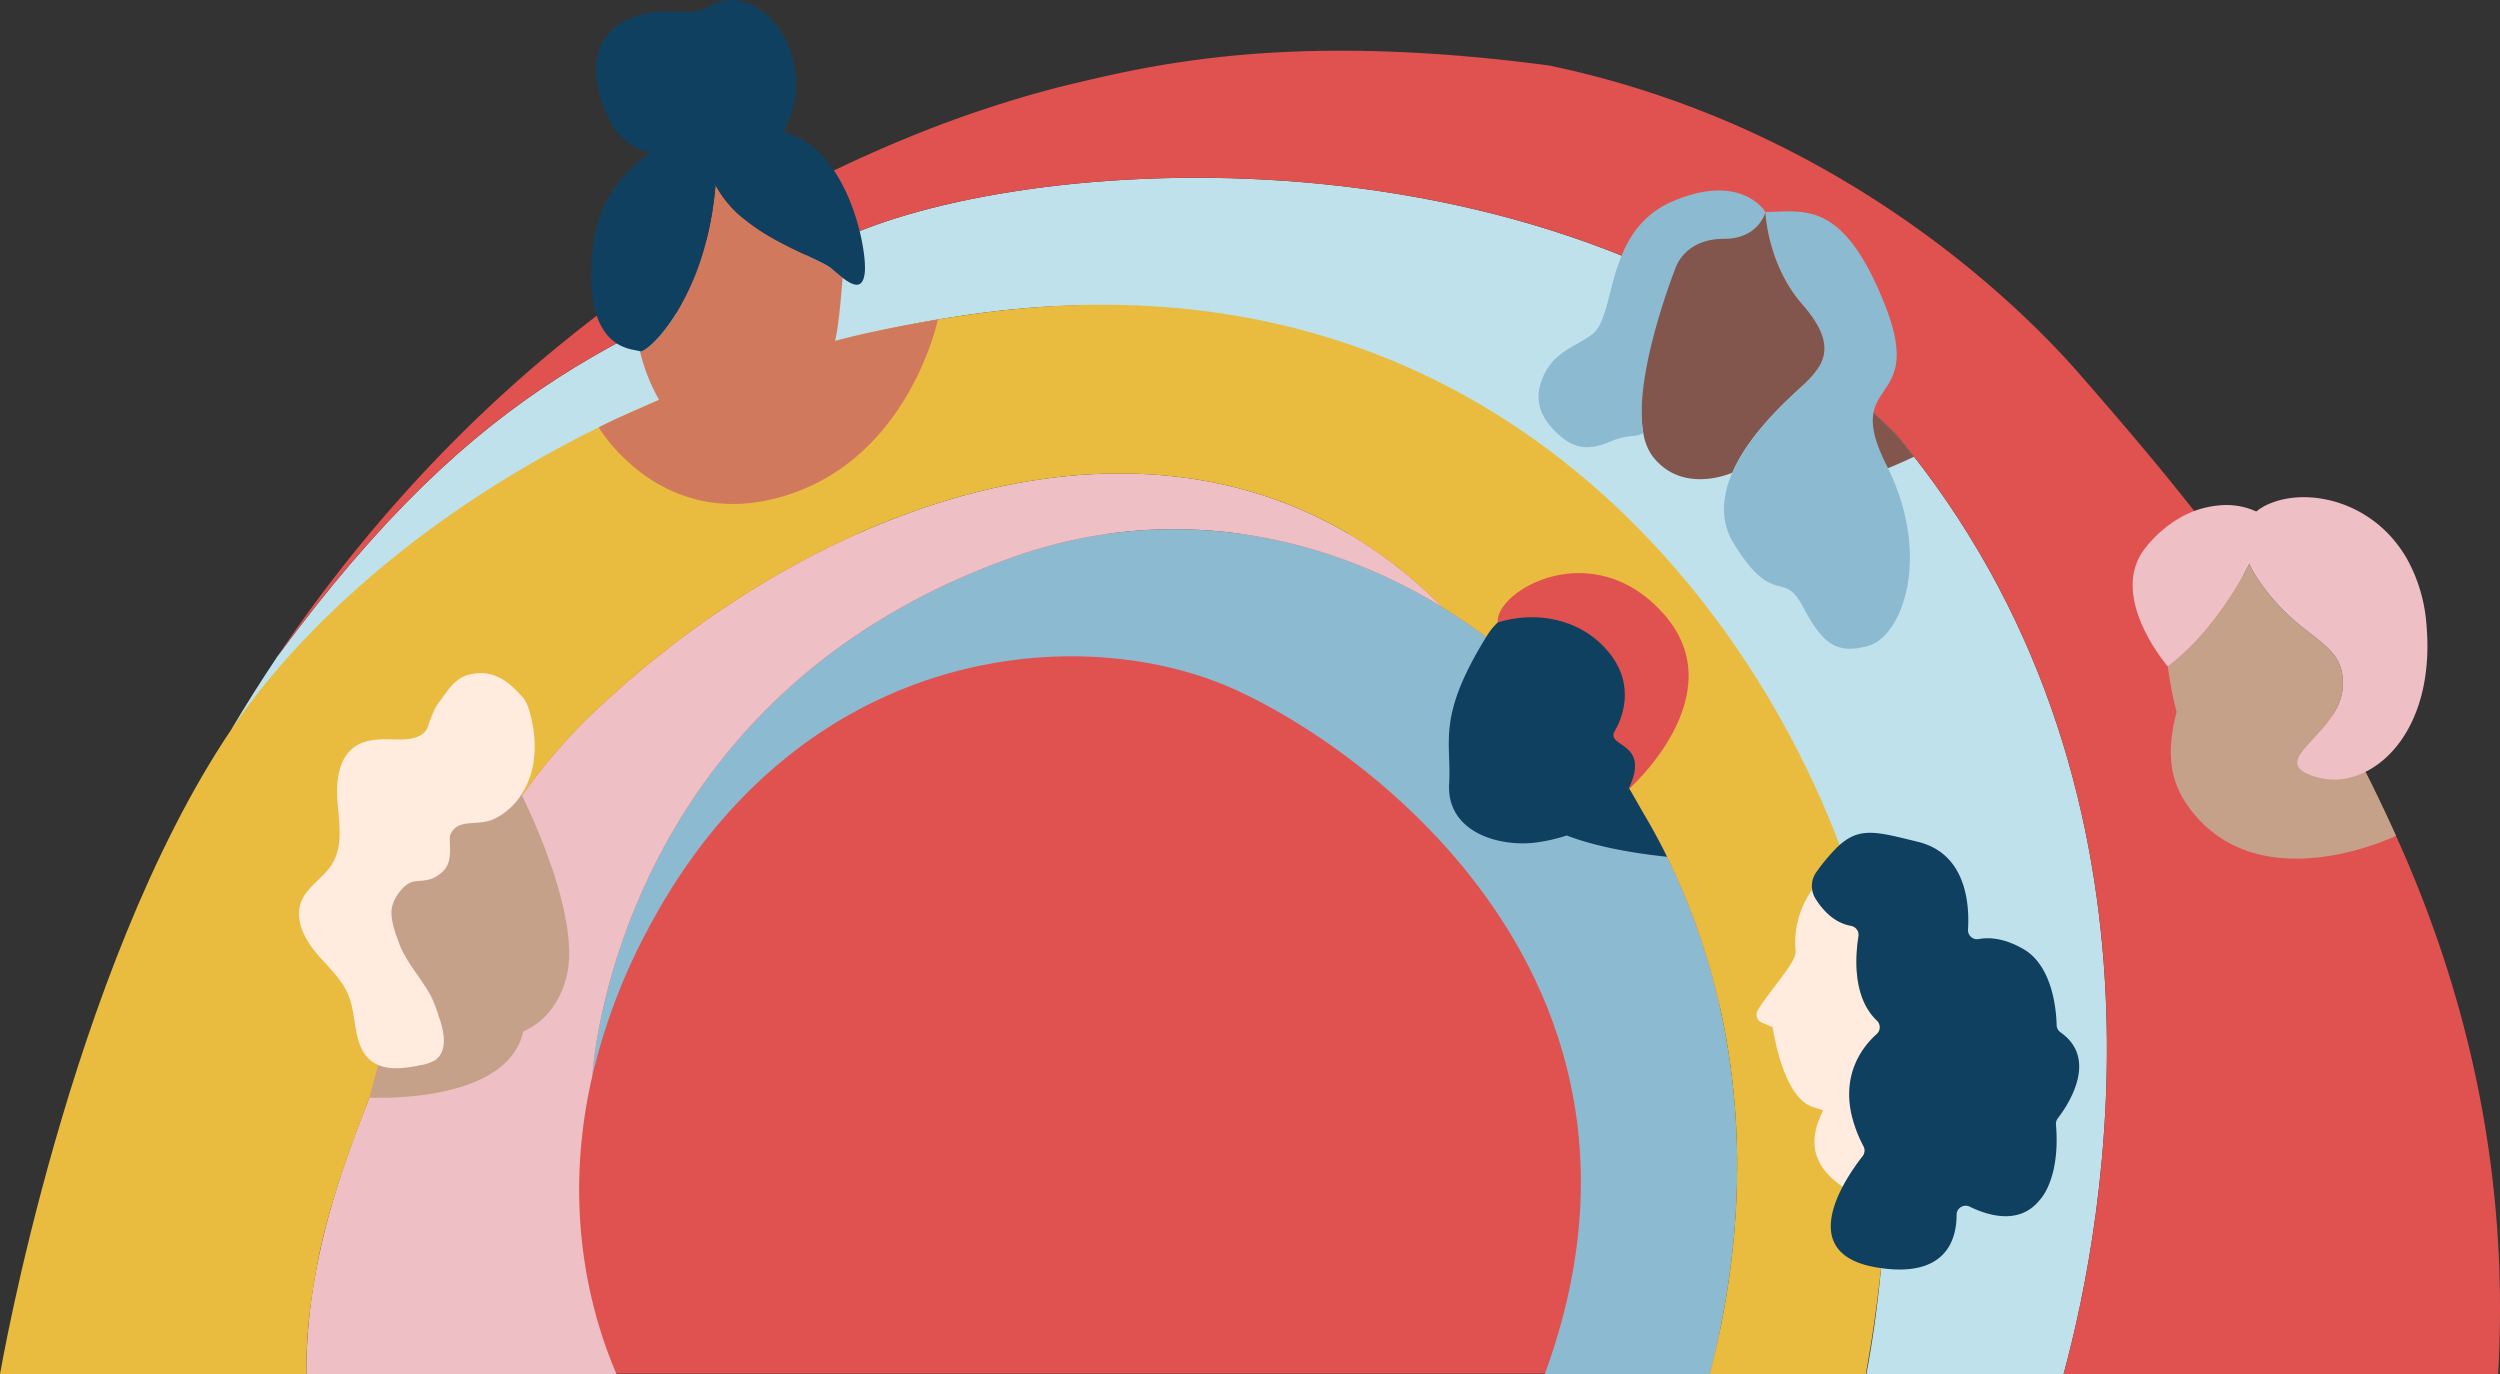
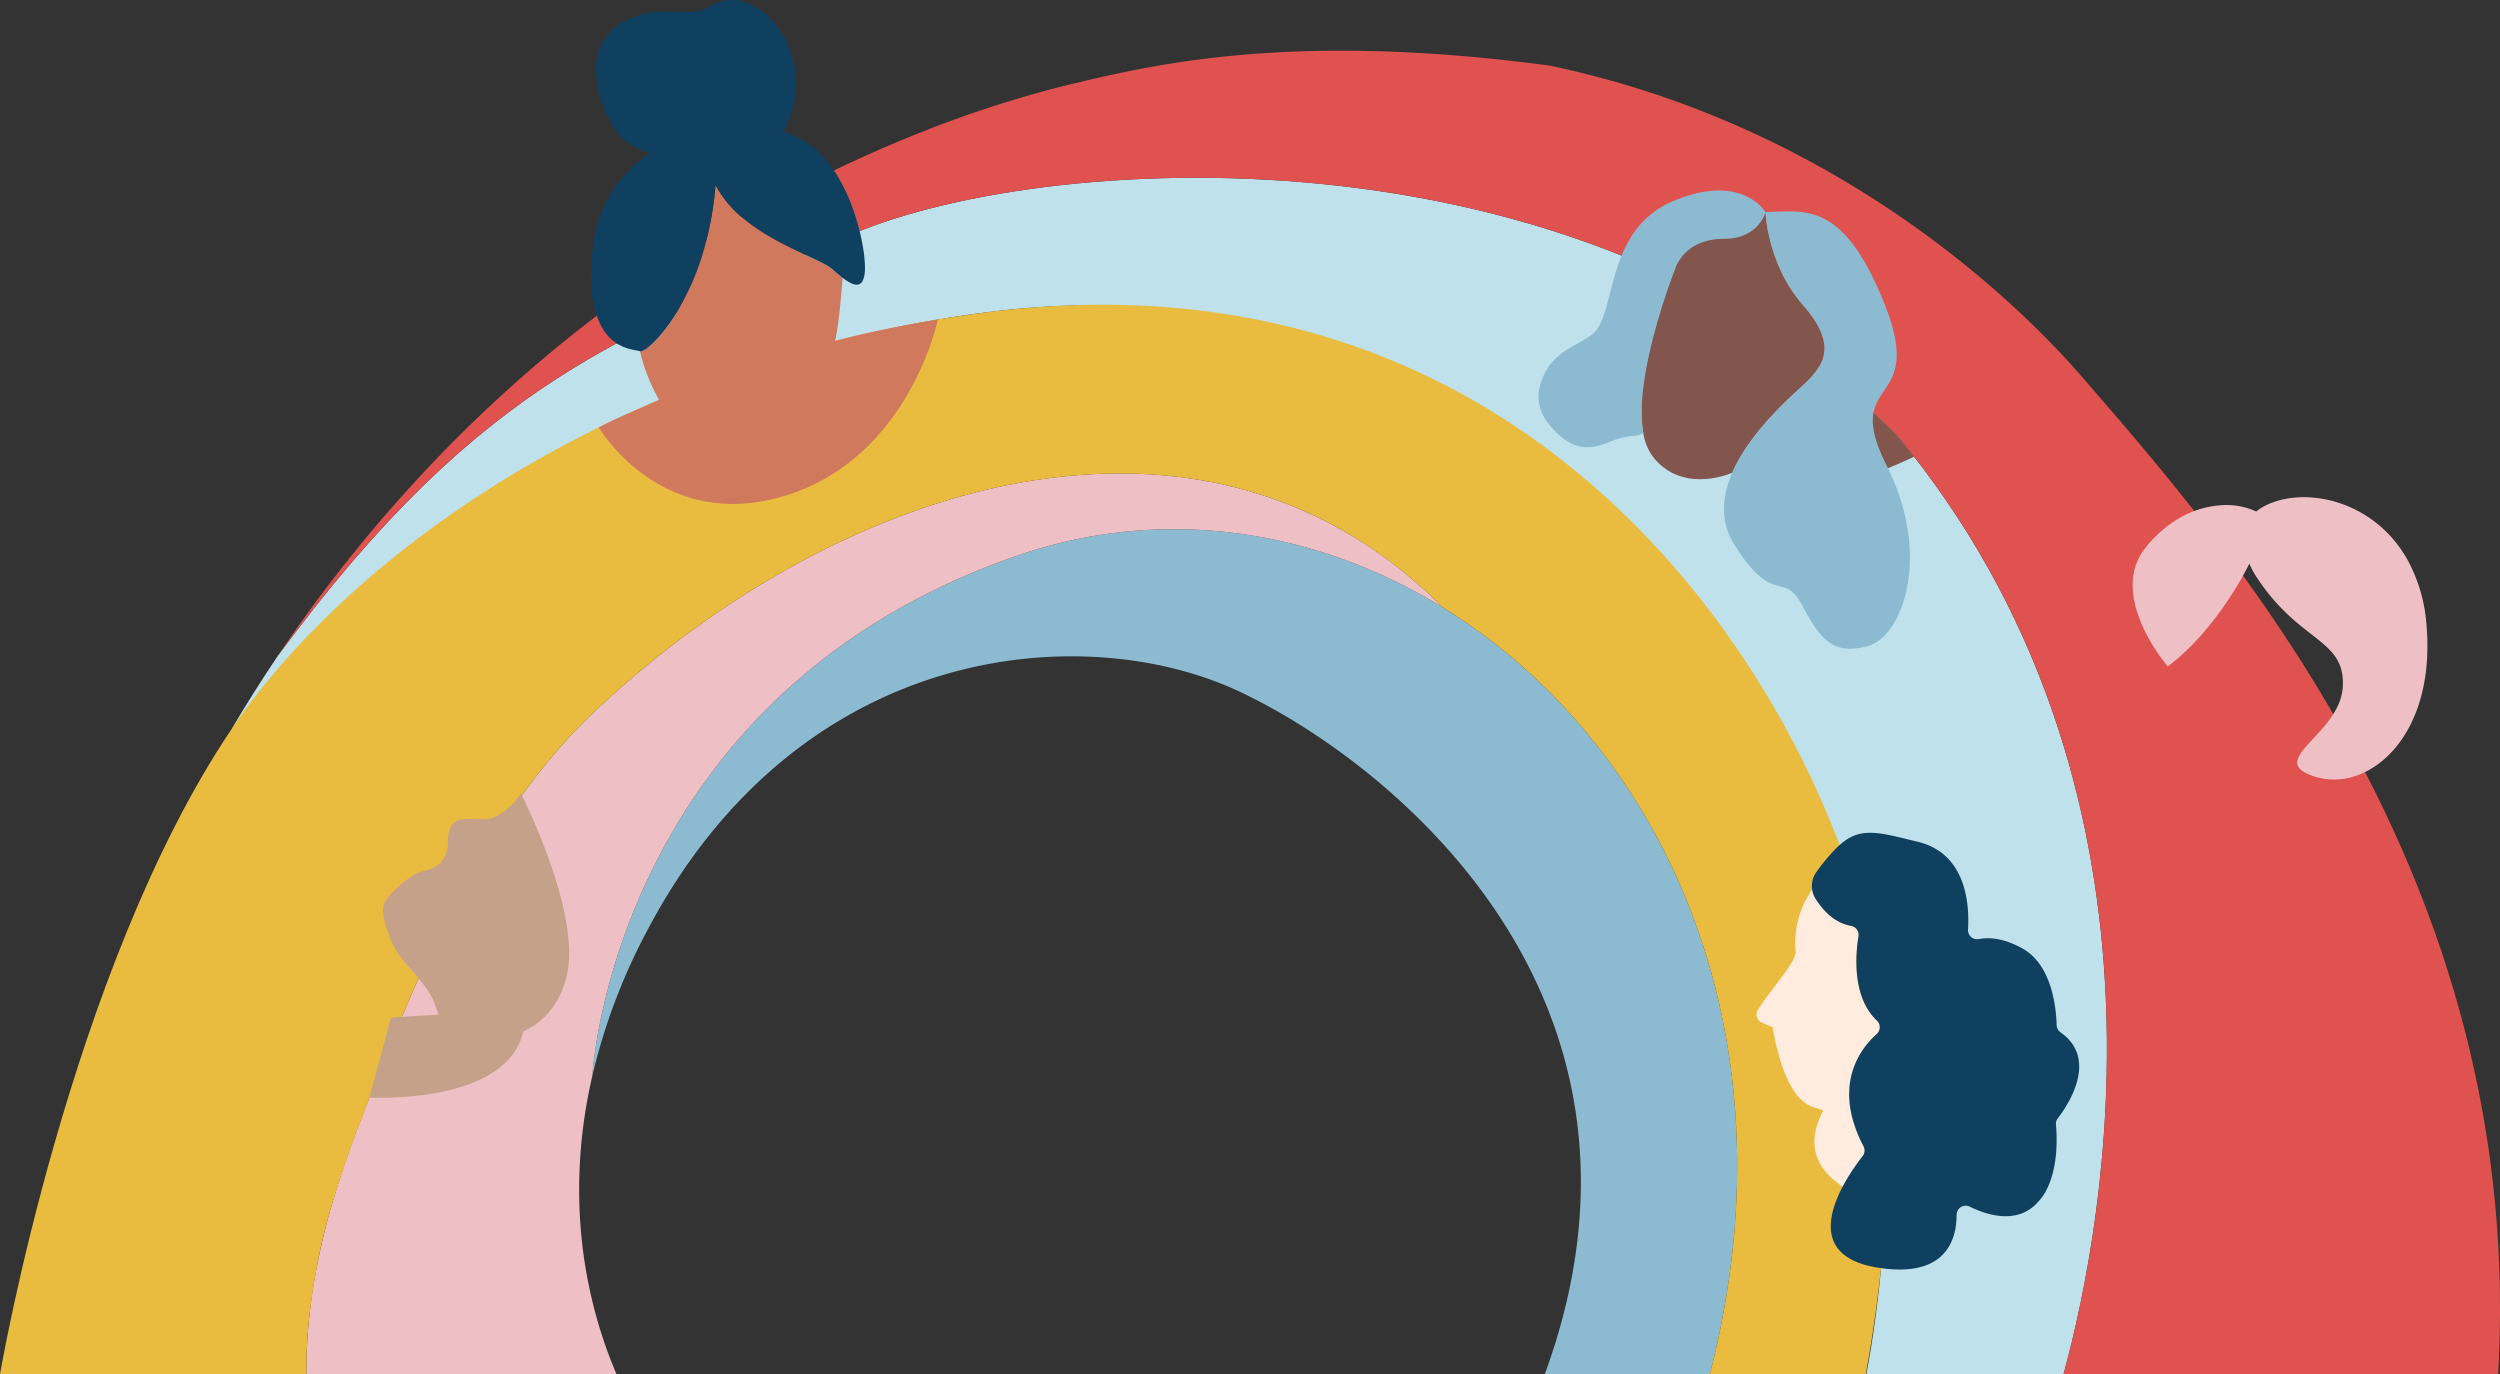
<svg xmlns="http://www.w3.org/2000/svg" id="shakti_hero_image1" width="1009" height="554.686" viewBox="0 0 1009 554.686">
  <rect x="0" y="0" width="1009" height="554.686" fill="#333333" stroke="none" />
-   <rect id="Rectangle_52" data-name="Rectangle 52" width="535" height="339" transform="translate(159 215.409)" fill="#e0524f" />
  <g id="Group_24" data-name="Group 24">
    <path id="Path_60" data-name="Path 60" d="M868.492,286.492c117.172,141.357,84.027,317.181,67.191,378.923-15.583,0-63.1.007-79.574,0,5.783-30.291,12.121-85.521,5.04-143.743C850.732,436.029,743.213,206.2,501.591,236.723c-154.422,19.514-254.05,107.232-305.3,168.337h0c5.551-9.394,11.717-19.244,18.553-29.412,83.82-113.785,141.192-129.158,228.875-169.014C520.11,171.913,740.89,157.252,868.492,286.492Z" transform="translate(-102.852 -110.757)" fill="#bee1ec" />
    <path id="Path_61" data-name="Path 61" d="M810,477.51C896.74,530.829,954.035,646.8,917.816,787.026c-11.522.007-50.984,0-66.633,0,56.293-153.589-64.406-248.308-124.024-275.908-62.5-28.942-177.08-19.68-238.428,97.222a242.476,242.476,0,0,0-21.919,58.126c.118-2.046,9.139-153.427,171.226-209.749C696.807,436.291,758.576,445.886,810,477.51Z" transform="translate(-227.728 -232.368)" fill="#8cbbd1" />
    <path id="Path_62" data-name="Path 62" d="M711.025,458.214v.007C659.6,426.6,597.835,417,539.066,437.429,376.979,493.75,367.958,645.132,367.84,647.177v.02c-12.386,53.593-.727,96.147,9.759,120.526-16.175.02-106.921.066-125.191.02a220.9,220.9,0,0,1,4.578-45.208c5.916-30.076,17.032-57.006,29.564-88.333,19.887-49.713,46.7-100.271,81.289-133.118C466.846,407.056,614.459,360.944,711.025,458.214Z" transform="translate(-128.756 -213.079)" fill="#eec0c5" />
    <path id="Path_63" data-name="Path 63" d="M782.591,564.216C771.413,461.723,663.1,250.125,421.475,280.65c-154.422,19.514-260.715,102.211-305.3,168.337C50.7,546.107,22.736,709.342,22.736,709.342l39.949.007s67.4.046,83.7,0c0-13.424.75-24.838,4.578-45.208,4.989-26.543,17.032-57.006,29.564-88.333,19.887-49.713,46.7-100.27,81.289-133.118,99.006-94.029,246.619-140.141,343.185-42.871v.007c86.743,53.318,144.037,169.288,107.819,309.516,11.834.007,52.423.007,62.958-.039C781.324,679.025,788.945,622.479,782.591,564.216Z" transform="translate(-22.736 -154.684)" fill="#e9bc40" />
    <path id="Path_64" data-name="Path 64" d="M1050.408,338.25c-31.134-50-65.778-89.937-91.935-120.033-27.815-32-101.121-101.389-214.608-125.015C637.6,79.172,582.3,93.2,545.64,102.082a472.289,472.289,0,0,0-62.861,21.227,553.47,553.47,0,0,0-108.414,60.048h-.007A560.126,560.126,0,0,0,295.772,251.1a589.6,589.6,0,0,0-65.018,80.577c83.819-113.785,141.192-129.158,228.875-169.014C536.018,127.941,756.8,113.28,884.4,242.521c117.172,141.357,84.028,317.181,67.192,378.923H1127C1133.666,505.272,1095.765,411.092,1050.408,338.25Z" transform="translate(-118.76 -66.785)" fill="#e0524f" />
-     <path id="Path_65" data-name="Path 65" d="M1727.066,554.668c-5.634,1.61-10.664,3.544-16.077,1.892-1.756-.532-8.743-7.016-9.9-7.6a18.186,18.186,0,0,1-.974,2.435c.61-3.71,6.181-8.318,11.027-14.176,3.686-4.448,6.947-9.626,7.3-15.676.35-6.087-1.192-10.1-4.011-13.538-6.167-7.524-18.434-12.285-30.271-30.043a36.333,36.333,0,0,1-3.428-6.191c-.1.209-2.113,4.411-5.792,10.356-5.547,8.98-14.878,21.935-27.12,31.13a155.333,155.333,0,0,0,3.539,18.327c-2.958,11.993-4.415,24.912,4.074,37.257,27.78,40.4,84.483,12.781,84.483,12.781h.007C1736.046,573.053,1731.269,562.8,1727.066,554.668Z" transform="translate(-772.9 -244.285)" fill="#c6a189" />
    <path id="Path_66" data-name="Path 66" d="M1325.891,257.338c-1.3-3.449-3.768-7.355-7.729-11.883-14.218-16.258-14.942-37.333-14.942-37.333s-.451,7.327-14.733,8.488c-10.1.816-18.622,6.228-22.741,9.325-1.7,1.279-2.654,2.164-2.654,2.164s-13.32,45.939-9.18,69.089a21.8,21.8,0,0,0,3.332,8.924,23.394,23.394,0,0,0,8.225,7.251l.008.007c11.35,5.882,24.373-.007,24.373-.007h.006c6.892-15.857,22.521-29.7,28.306-35.018C1324.813,272.234,1329.264,266.282,1325.891,257.338Z" transform="translate(-590.697 -122.58)" fill="#82564d" />
    <path id="Path_67" data-name="Path 67" d="M566.929,250.843c1.63-5.551,3.068-25.123,3.075-25.476v-.007c-1.347-1.016-2.771-2.24-4.217-3.5-1.832-1.6-5.772-3.408-10.686-5.7-7.472-3.484-17.2-8.088-25.209-14.8A44.117,44.117,0,0,1,518.722,187.9a135.453,135.453,0,0,1-3.684,22.327,105.209,105.209,0,0,1-12.11,29.357c-6.754,10.97-13.348,16.023-14.689,15.449a74.4,74.4,0,0,0,7.7,19.589h0c-8.143,3.664-16.692,7.13-24.344,11.112,0,0,25.128,42.985,75.284,27.564s61.583-71.093,61.583-71.093C594.074,244.653,580.305,247.29,566.929,250.843Z" transform="translate(-229.938 -113.246)" fill="#d1795d" />
-     <path id="Path_68" data-name="Path 68" d="M1419.842,357.9q3.536,4.271,6.892,8.585a240.359,240.359,0,0,1-27.235,10.88q-1.41-3.473-3.187-7.016c-10.625-21.09-3.726-25.306.878-33.145A300.133,300.133,0,0,1,1419.842,357.9Z" transform="translate(-654.209 -182.168)" fill="#82564d" />
+     <path id="Path_68" data-name="Path 68" d="M1419.842,357.9q3.536,4.271,6.892,8.585a240.359,240.359,0,0,1-27.235,10.88q-1.41-3.473-3.187-7.016c-10.625-21.09-3.726-25.306.878-33.145A300.133,300.133,0,0,1,1419.842,357.9" transform="translate(-654.209 -182.168)" fill="#82564d" />
    <path id="Path_69" data-name="Path 69" d="M1411.921,832.639a53.249,53.249,0,0,1-4.687-12.145c-.567.028-5.019.083-16.147-3.865-7.145-2.529-11.4-13.452-13.661-21.843,1.548-10.763,9.28-17.969,13.371-21.79-.138-2.35-.3-4.714-.483-7.078-1.2-1.314-5.542-2.774-6.378-4.274-5.371-9.553-4.285-22.271-3.256-28.659a3.586,3.586,0,0,0-.014-1.244,3.715,3.715,0,0,0-3.048-2.972c-6.9-1.182-11.083-12.526-13.827-16.923a36.859,36.859,0,0,0-8.488,27.264c.392,4.251-10.519,15.8-15.275,23.7a3.5,3.5,0,0,0,1.617,5.018l4.4,1.887s.311,2.233,1.03,5.537c1.8,8.329,6.214,23.447,14.786,26.481,1.667.591,3.181,1.091,4.557,1.516a47.883,47.883,0,0,0-1.948,4.51c-9.1,24.456,23.316,34.237,41,37.693a87.728,87.728,0,0,1,6.1-8.834A3.676,3.676,0,0,0,1411.921,832.639Z" transform="translate(-630.586 -355.106)" fill="#ffecdf" />
    <path id="Path_70" data-name="Path 70" d="M365.514,654.114c-2.71-6.159-4.7-10.051-4.7-10.051A26.963,26.963,0,0,1,350,653.644c-6.684,3.152-19.174-4.773-18.65,10.8a11.741,11.741,0,0,1-2.7,7.238c-2.53,3.3-7.548,3.145-11.108,5.309-3.664,2.233-12.492,9.279-12.437,13.571s1.583,8.405,3.09,12.428c3.5,9.346,14.124,16.208,17.628,25.546.574,1.513,1.14,3.034,1.707,4.548.029.075.055.156.084.232l-19.264,1.2-8.7,32.29s55.526,3.06,62.092-26.681c7.989-3.552,14.519-10.623,17.433-21.933C383.88,699.922,372.392,669.729,365.514,654.114Z" transform="translate(-150.563 -323.817)" fill="#c6a189" />
-     <path id="Path_71" data-name="Path 71" d="M1196.912,602.184q-4.313-8.741-9.2-17c-2.057-3.54-4.076-7.222-6.053-10.536,5.871-8.877,9.983-21.409,10.225-39.191.594-43.694-52.854-46.268-67.486-22.769-20.614,33.1-14.436,42.476-15.438,60-1.138,19.883,20.9,25.881,35.812,23.624a69.519,69.519,0,0,0,11.651-2.729c9.726,3.718,22.895,6.722,40.483,8.6Z" transform="translate(-524.092 -256.377)" fill="#10405f" />
    <path id="Path_72" data-name="Path 72" d="M1740.068,473.486a64.308,64.308,0,0,0-7.856-26.61c-13.287-23.287-39.675-28.956-55.412-22.328a21.51,21.51,0,0,0-5.424,3.194,29.024,29.024,0,0,0-15.473-2.426,38.366,38.366,0,0,0-15.443,5.007,49.053,49.053,0,0,0-13.716,11.941c-15.768,19.521,8.919,48,8.919,48,12.242-9.2,21.573-22.15,27.12-31.13,3.679-5.946,5.688-10.148,5.792-10.356a36.33,36.33,0,0,0,3.428,6.191c11.837,17.759,24.1,22.519,30.271,30.043,2.82,3.44,4.361,7.451,4.011,13.538-.35,6.05-3.611,11.229-7.3,15.676-7.261,8.777-16.155,14.748-7.537,19.1v.006a24.392,24.392,0,0,0,3.864,1.486,26.173,26.173,0,0,0,14.933.012C1727.371,529.937,1743.108,508.505,1740.068,473.486Z" transform="translate(-760.74 -221.293)" fill="#eec0c5" />
    <path id="Path_73" data-name="Path 73" d="M1481.408,754.109a3.719,3.719,0,0,1-1.617-2.945c-.139-5.91-1.555-23.931-13.52-30.767-7.873-4.5-13.984-4.708-17.9-3.968a3.669,3.669,0,0,1-4.348-3.822c.629-10.113-.622-30.622-20.191-35.419-17.191-4.21-23.868-6.318-32.847,2.406h0a77.852,77.852,0,0,0-8.095,9.7,9.652,9.652,0,0,0-.456,10.783v.007c2.744,4.4,7.431,9.822,14.329,11a3.715,3.715,0,0,1,3.048,2.972,3.586,3.586,0,0,1,.014,1.244c-1.03,6.387-2.115,19.106,3.256,28.659h0a22.62,22.62,0,0,0,3.035,4.237h0c.352.387.725.767,1.112,1.141a3.664,3.664,0,0,1-.048,5.405c-.187.166-.381.346-.581.532-5.337,4.984-13.52,15.76-9.449,32.641a53.3,53.3,0,0,0,4.687,12.145,3.674,3.674,0,0,1-.353,3.981,87.846,87.846,0,0,0-6.1,8.834c-6.988,11.647-13.438,29.385,7.328,35.128a46.107,46.107,0,0,0,4.631,1c28.029,4.576,32.073-11.564,32.073-21.248a3.668,3.668,0,0,1,5.26-3.339c7.417,3.636,20.129,7.555,28.286-2.675,0,0,8.419-8.143,6.56-30.449a3.666,3.666,0,0,1,.767-2.557C1483.966,783.977,1497.016,765.086,1481.408,754.109Z" transform="translate(-649.734 -337.424)" fill="#10405f" />
    <path id="Path_74" data-name="Path 74" d="M1383.964,317.286q-1.41-3.473-3.187-7.016c-10.624-21.09-3.725-25.306.878-33.145,3.428-5.82,5.585-13.645-1.652-31.859-16.976-42.739-32.724-37.333-48.156-37.333,0,0,.724,21.076,14.942,37.333,3.961,4.528,6.428,8.433,7.729,11.883,3.373,8.944-1.078,14.9-7.729,21.007-5.786,5.323-21.414,19.161-28.306,35.018a39.209,39.209,0,0,0-3.193,11.523,26.888,26.888,0,0,0,4.016,17.5c15.947,25.465,19.728,10.03,27.483,24.691s13.154,19.956,26.661,16.147C1386.086,379.47,1397.706,351.04,1383.964,317.286Z" transform="translate(-619.323 -122.391)" fill="#8cbbd1" />
    <path id="Path_75" data-name="Path 75" d="M1230.167,196.451a36.115,36.115,0,0,0-17.392,15.469c-8.544,14.557-8,32.765-15.013,38.163-7.051,5.419-16.912,7.017-20.893,20.116-1.687,5.543-.85,11.447,4.431,17.412,8.081,9.138,14.692,9.569,23.526,5.871,8.447-3.532,11.019-1.414,13.528-3.715-4.14-23.15,12.96-66.281,12.96-66.281s3.426-11.938,19.629-11.938c14.161,0,16.719-10.847,16.719-10.847S1257.976,184.486,1230.167,196.451Z" transform="translate(-555.138 -115.16)" fill="#8cbbd1" />
    <path id="Path_76" data-name="Path 76" d="M574.245,142.507c-1.949-7.908-5.3-16.956-10.354-24.47a40.915,40.915,0,0,0-9.622-10.348,37.478,37.478,0,0,0-10.728-5.377V102.3c16.272-29.682-10.147-62.481-29.778-50.557-9.65,5.855-18.905-1.86-33.953,5.855-19.2,9.85-10.8,32.723-5.4,42.221a23.121,23.121,0,0,0,15.353,11.011l.006.007c-10.52,7.148-21.449,19.368-23.4,39.67a87.673,87.673,0,0,0-.256,15.754,43.65,43.65,0,0,0,2.032,10.4c1.984,5.862,5.011,9.186,8.011,11.136,4.2,2.724,8.323,2.744,9.436,3.221,1.341.574,7.935-4.479,14.689-15.449a105.211,105.211,0,0,0,12.111-29.357,135.466,135.466,0,0,0,3.684-22.327,44.115,44.115,0,0,0,11.17,13.459c8.011,6.712,17.737,11.315,25.209,14.8,4.915,2.288,8.855,4.092,10.687,5.7,1.445,1.265,2.869,2.488,4.217,3.5v.007c4.41,3.36,8.012,4.624,8.9-1.583C576.706,156.656,576.119,150.11,574.245,142.507Z" transform="translate(-227.294 -49.236)" fill="#10405f" />
-     <path id="Path_77" data-name="Path 77" d="M340.081,569.931c-.7-2.564-1.625-5.191-3.539-7.037-2.654-2.551-9.512-11.587-21.331-8.357-5.665,1.548-8.593,6.774-11.7,10.894-2.08,2.765-2.35,4.092-3.47,6.719-1.2,2.807-1.1,5.157-4.279,6.864-3.387,1.825-7.452,1.666-11.3,1.562-5.143-.145-10.631-.02-14.9,2.848-6.967,4.687-7.845,14.516-7.127,22.88s2.177,17.46-2.226,24.608c-3.491,5.668-10.2,9.131-12.525,15.366-2.592,6.919,1.21,14.592,5.938,20.274s10.61,10.686,13.3,17.564c3.421,8.765,1.638,20.288,9,26.143l.27.207c4.141,3.117,9.581,3.207,14.917,2.454,1.762-.242,3.511-.581,5.2-.933a14.8,14.8,0,0,0,5.488-1.936c3.891-2.689,4.037-7.776,2.945-12.691a38.771,38.771,0,0,0-1.583-5.233c-.567-1.514-1.133-3.035-1.707-4.548-3.5-9.339-10.683-15.346-14.188-24.692-1.507-4.023-3.034-8.135-3.09-12.428s3.273-9.47,6.937-11.7c3.56-2.164,8.377.583,14.061-5.125,4.372-4.391,1.785-12.309,2.829-14.68,2.979-6.767,10.946-3.109,17.63-6.261a26.963,26.963,0,0,0,10.811-9.581,32.276,32.276,0,0,0,4.12-8.951C342.8,586.292,342.23,577.817,340.081,569.931Z" transform="translate(-126.187 -282.172)" fill="#ffecdf" />
-     <path id="Path_78" data-name="Path 78" d="M1145.47,498.77c15.05-4.688,33.226-1.916,44.7,11.88s5.048,27.7,2.55,31.945c-3.972,6.747,15.073,4.033,5.417,23.671,0,0,43.238-37.937,14.56-70.663S1144.365,485.933,1145.47,498.77Z" transform="translate(-540.996 -247.546)" fill="#e0524f" />
  </g>
</svg>